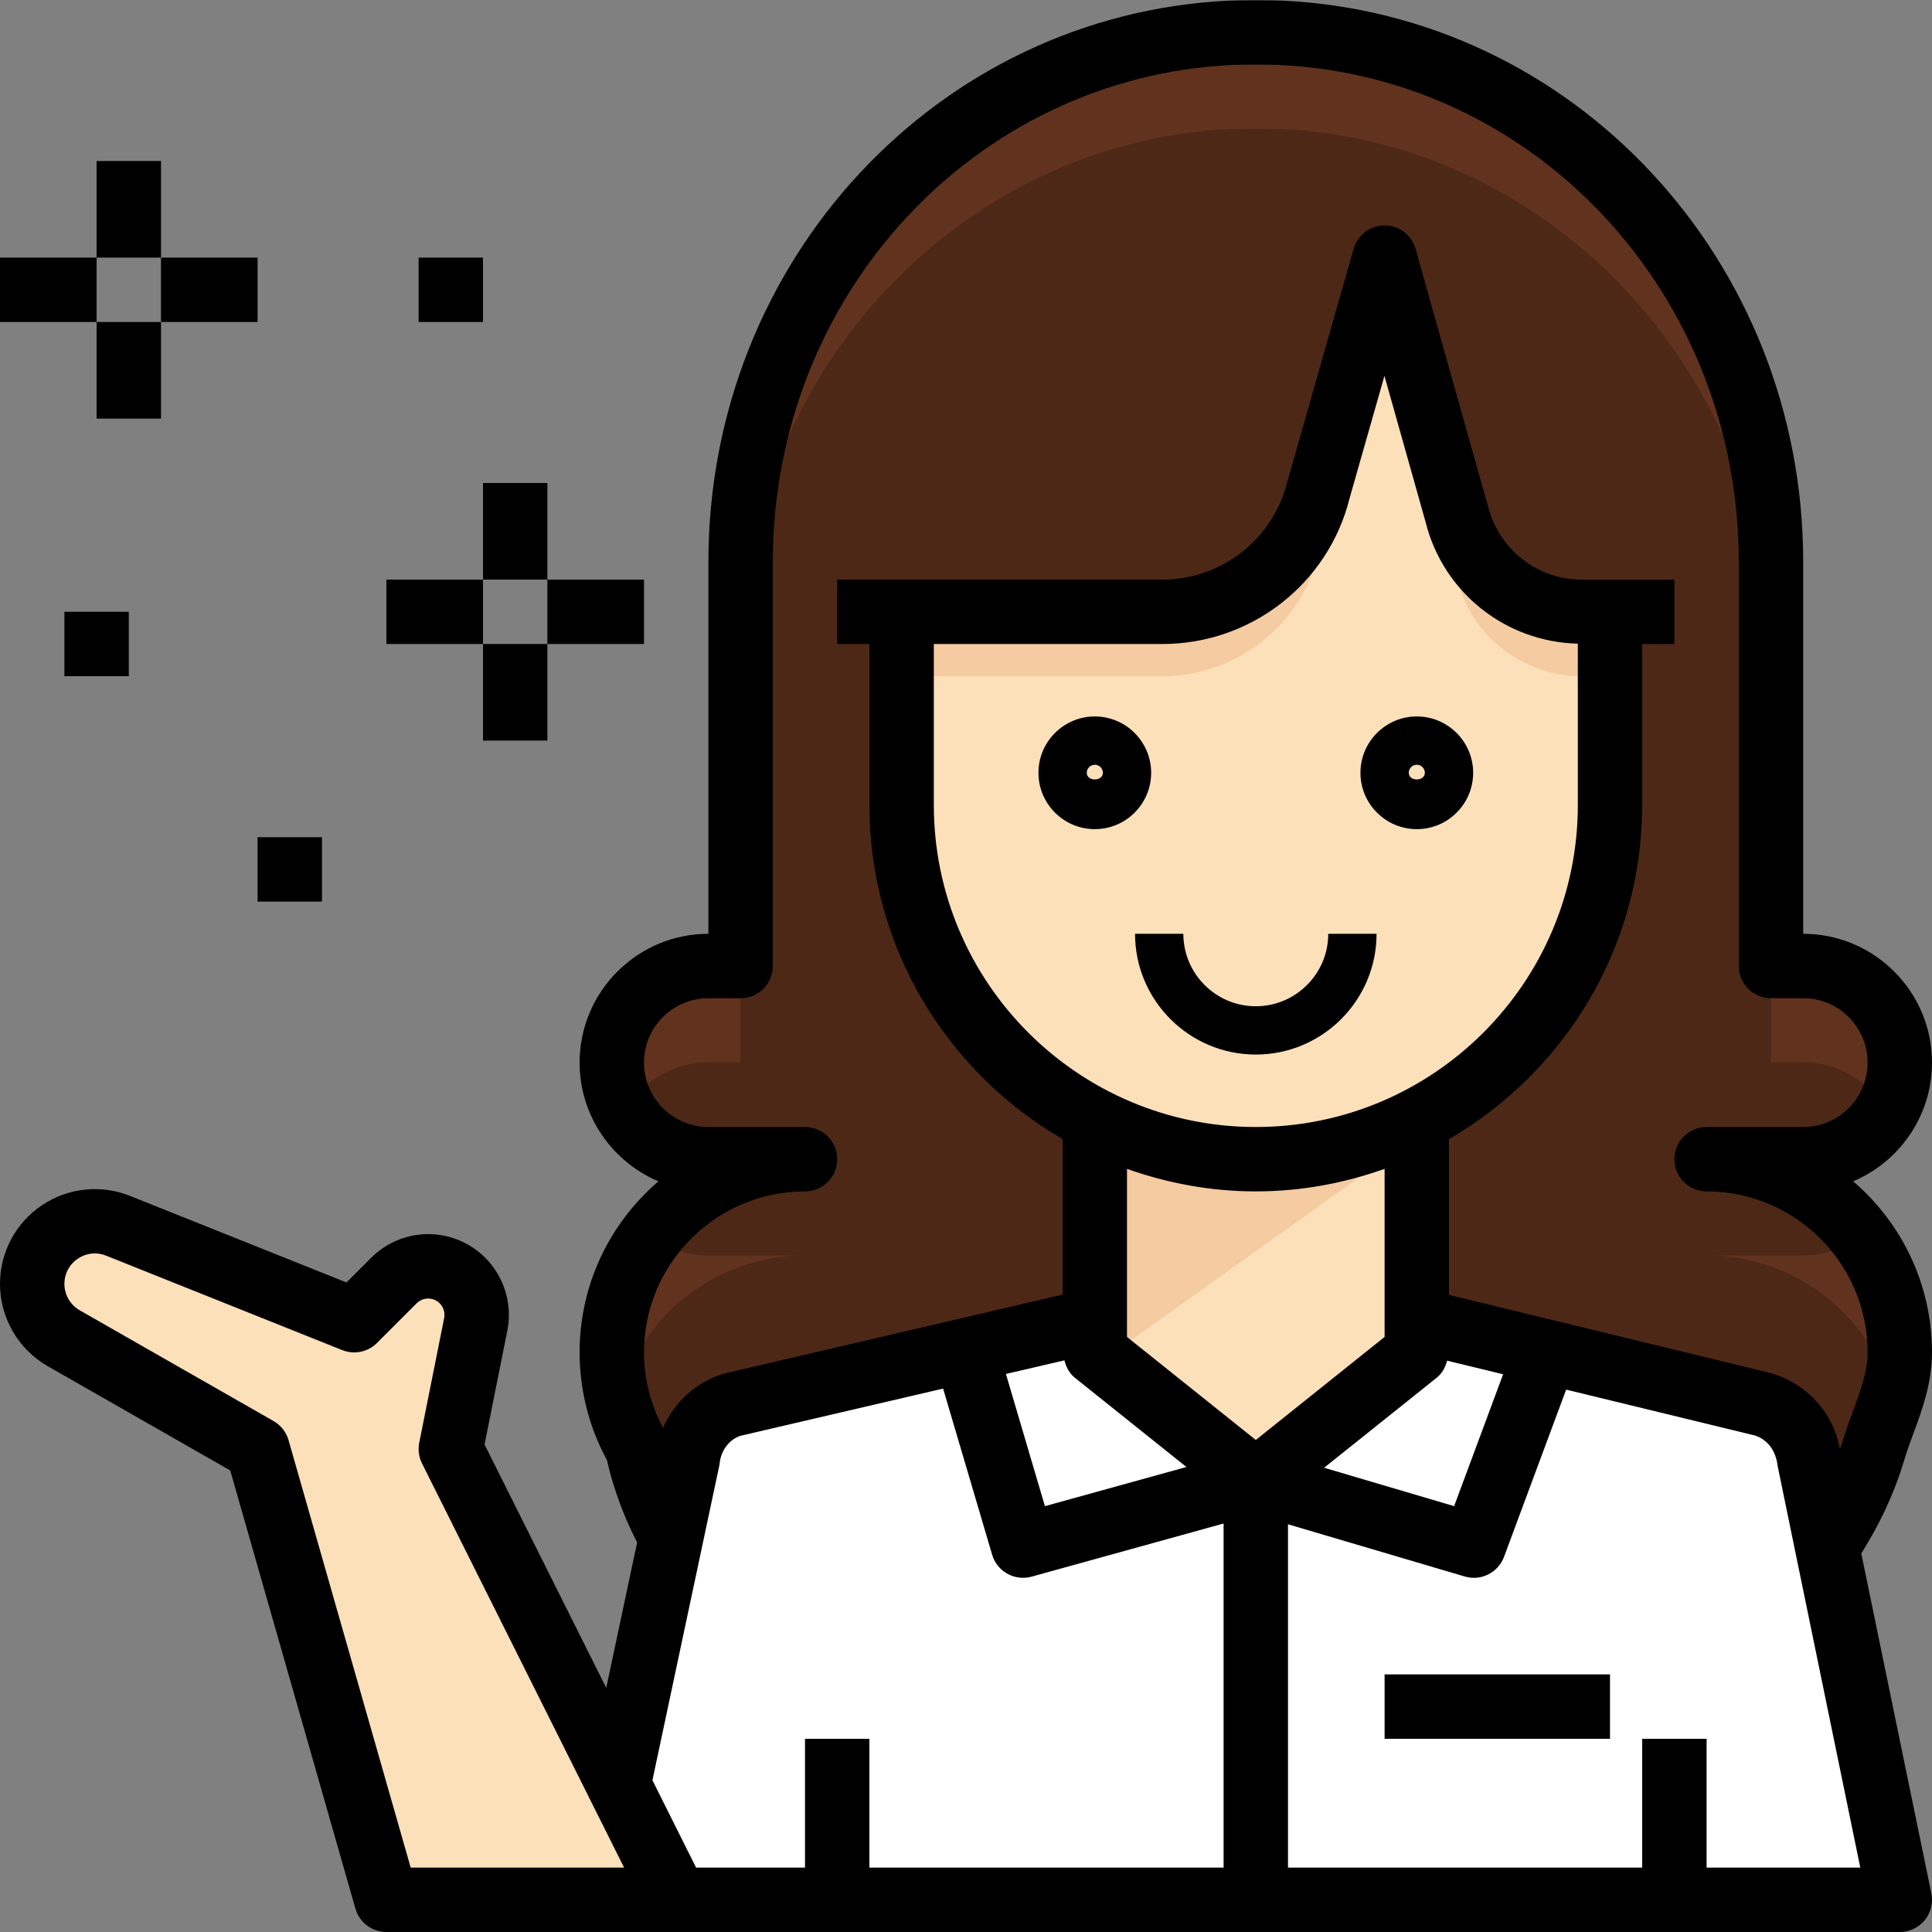
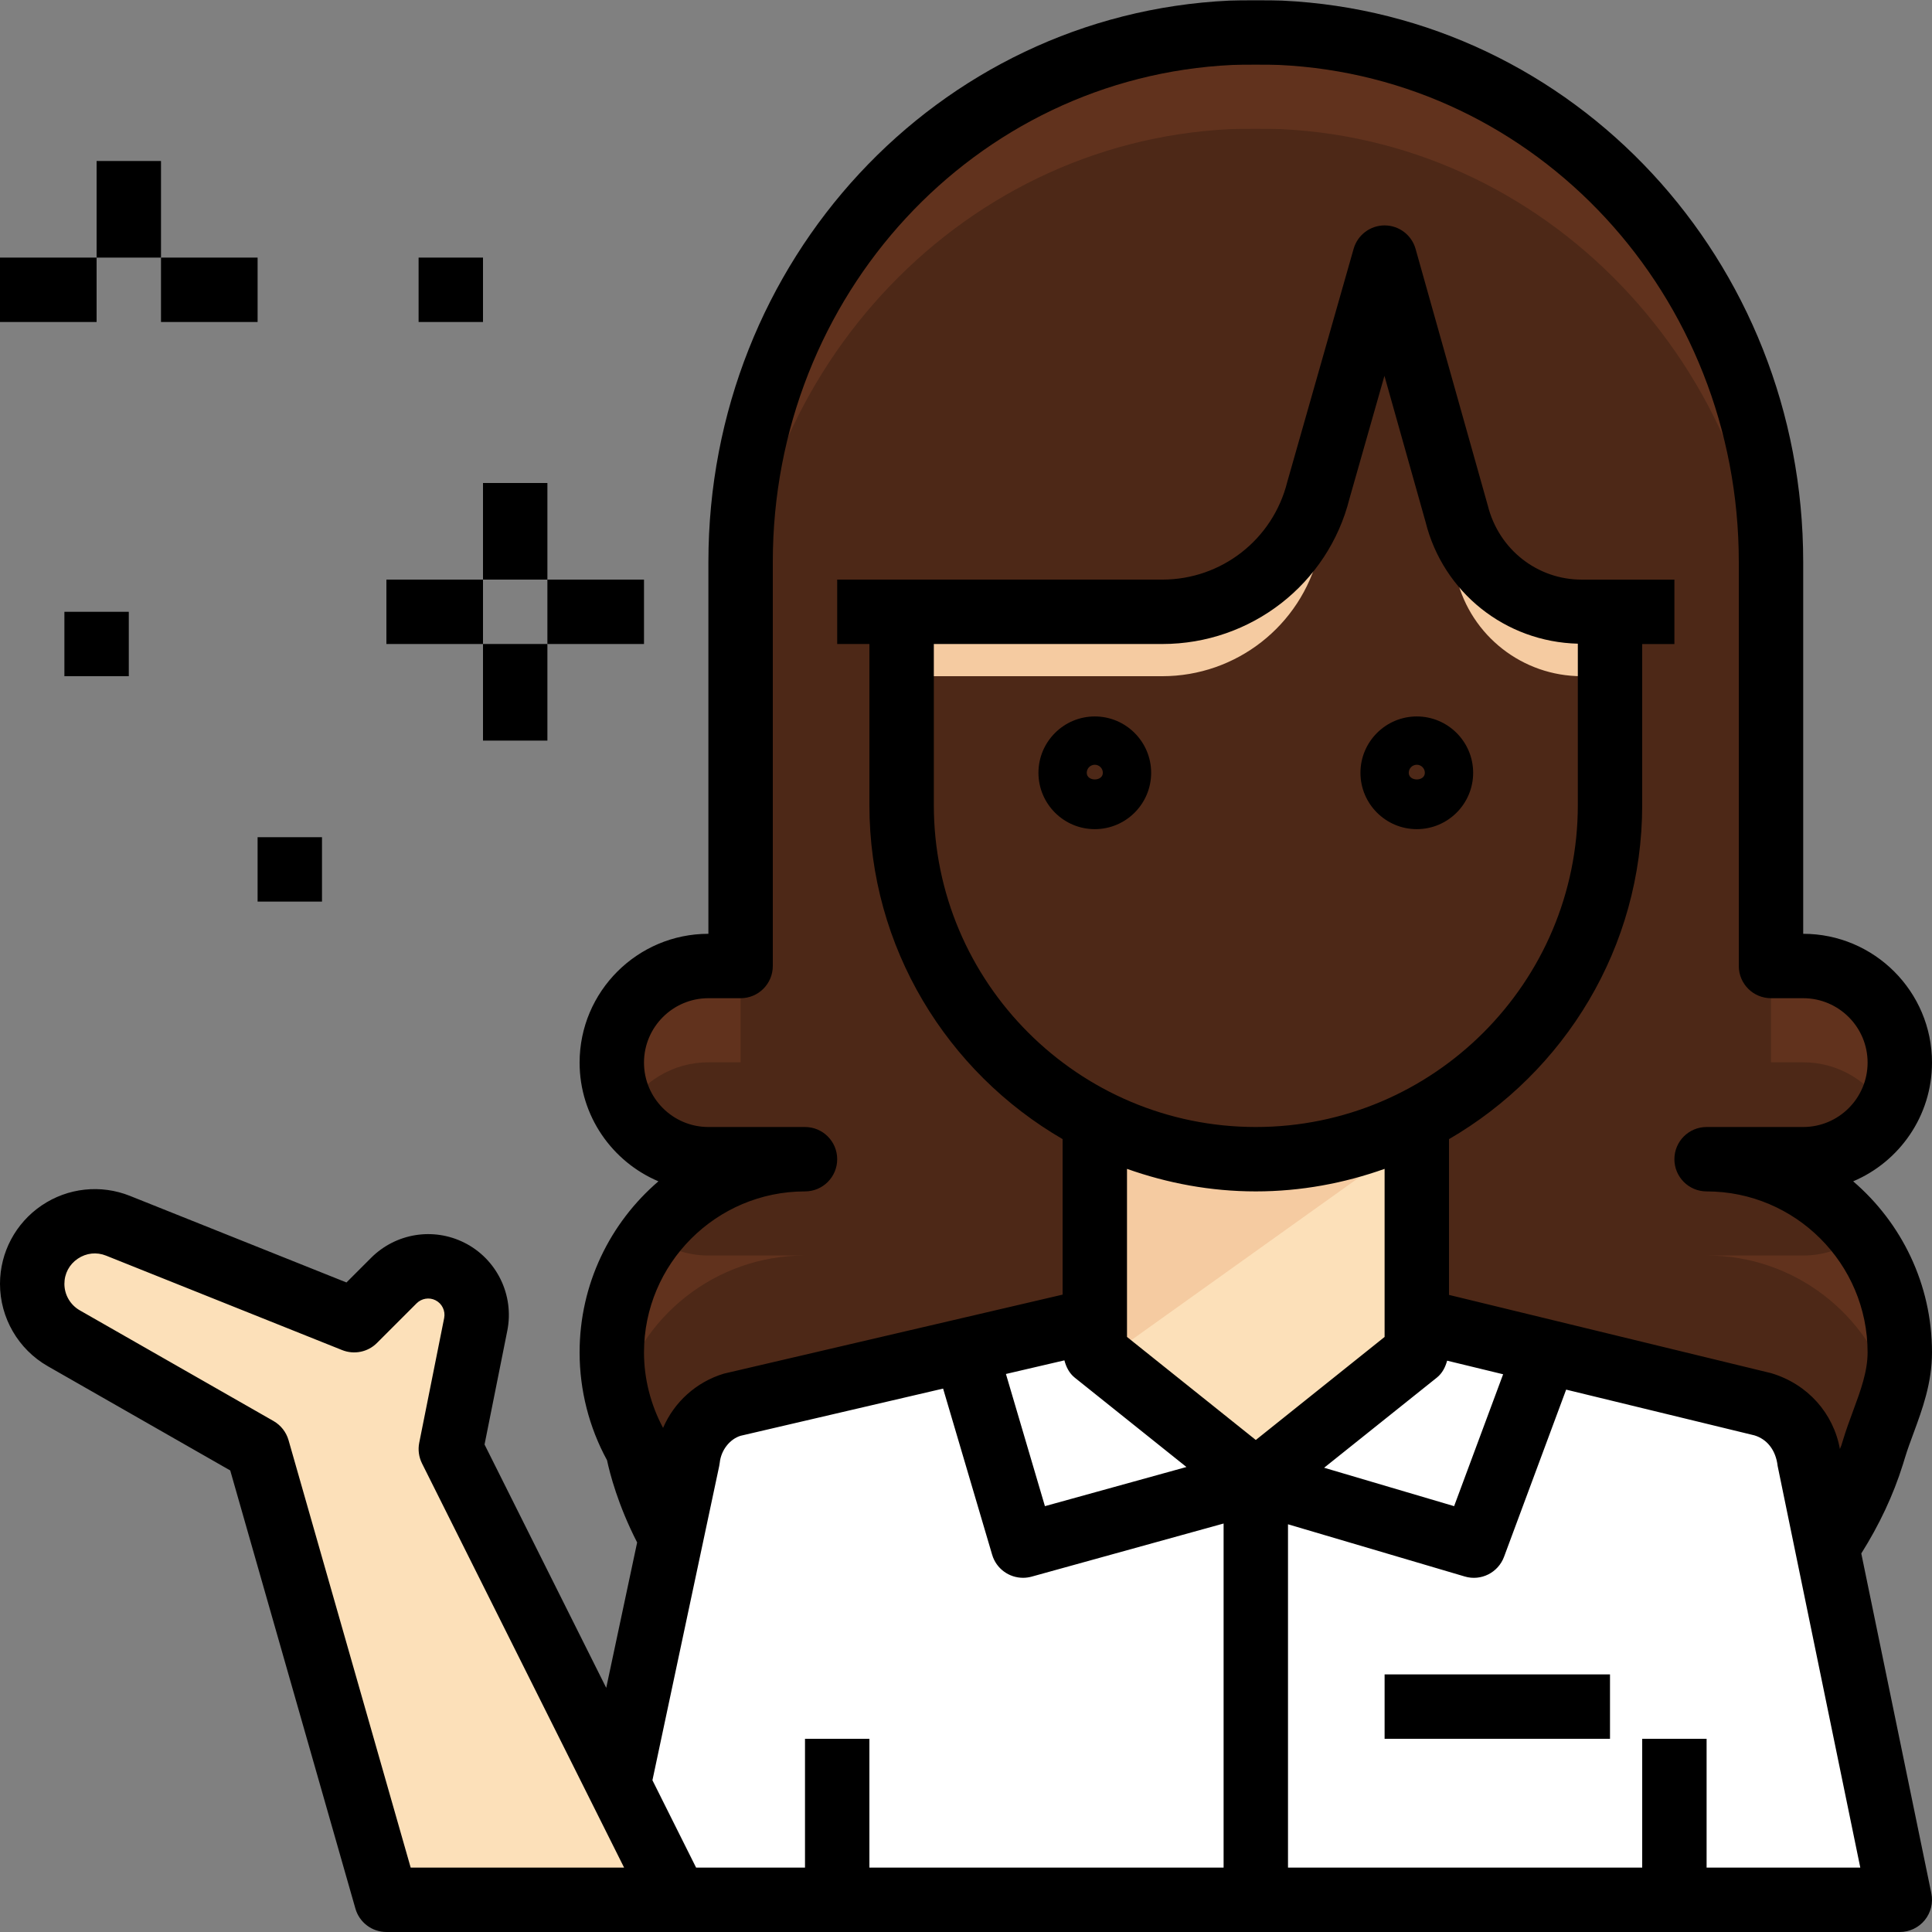
<svg xmlns="http://www.w3.org/2000/svg" height="60.0" id="Layer_1_1_" preserveAspectRatio="xMidYMid meet" style="enable-background:new 0 0 64 64" version="1.1" viewBox="2.0 2.0 60.0 60.0" width="60.0" x="0px" xml:space="preserve" y="0px" zoomAndPan="magnify">
  <rect x="2.0" y="2.0" width="60.0" height="60.0" fill="#808080" stroke="none" />
  <g id="change1_1">
    <path d="m55 38h3c1.657 0 3-1.343 3-3s-1.343-3-3-3h-1v-12.548c0-8.615-6.621-16.028-15.227-16.434-0.259-0.012-1.288-0.012-1.547 0-8.605 0.405-15.226 7.819-15.226 16.434v12.548h-1c-1.657 0-3 1.343-3 3s1.343 3 3 3h3c-3.314 0-6 2.686-6 6 0 1.093 0.292 2.118 0.803 3 0 0 0.197 1.249 1.037 2.757l35.906 0.29c0.591-0.869 1.071-1.827 1.397-2.868 0.018-0.059 0.037-0.119 0.055-0.179 0.293-0.976 0.802-1.907 0.802-3 0-3.314-2.686-6-6-6z" fill="#4D2817" />
  </g>
  <g id="change2_1">
    <path d="m58.185 47.324c-0.084-0.802-0.642-1.475-1.414-1.706l-10.771-2.618h-10l-10.856 2.714c-0.706 0.176-1.26 0.722-1.447 1.425l-3.697 13.861h41l-2.815-13.676z" fill="#fff" />
  </g>
  <g id="change3_1">
-     <path d="m51.123 21c-1.835 0-3.435-1.249-3.881-3.03l-2.242-7.97-2.053 7.213c-0.557 2.225-2.557 3.787-4.851 3.787h-8.096v6c0 6.075 4.925 11 11 11s11-4.925 11-11v-6h-0.877z" fill="#FCE0B9" />
-   </g>
+     </g>
  <g id="change3_2">
    <path d="m16.774 43.128c0.133-0.666-0.196-1.339-0.803-1.643-0.58-0.29-1.28-0.176-1.739 0.282l-1.232 1.233-7.334-2.933c-1.277-0.511-2.666 0.429-2.666 1.805 0 0.698 0.374 1.342 0.98 1.688l6.02 3.44 4 14h9l-7-14 0.774-3.872z" fill="#FCE0B9" />
  </g>
  <g id="change3_3">
    <path d="m41 38c-1.802 0-3.499-0.442-5-1.21v7.21l5 4 5-4v-7.21c-1.501 0.768-3.198 1.21-5 1.21z" fill="#FCE0B9" />
  </g>
  <g id="change4_1">
    <path d="m51.123 21c-1.835 0-3.435-1.249-3.881-3.03l-2.242-7.97-2.053 7.213c-0.557 2.225-2.557 3.787-4.851 3.787h-8.096v2h8.096c2.294 0 4.294-1.562 4.851-3.787l2.053-7.213 2.243 7.97c0.445 1.781 2.045 3.03 3.881 3.03h0.876v-2h-0.877z" fill="#F5CBA1" />
  </g>
  <g id="change4_2">
    <path d="m46 36.79c-1.501 0.768-3.198 1.21-5 1.21s-3.499-0.442-5-1.21v7.21l0.283 0.226 9.717-6.94v-0.496z" fill="#F5CBA1" />
  </g>
  <g id="change5_1">
    <path d="m57 34.991h1c1.109 0 2.067 0.609 2.586 1.505 0.256-0.442 0.414-0.949 0.414-1.496 0-1.657-1.343-3-3-3h-1v2.991z" fill="#61321D" />
  </g>
  <g id="change5_2">
    <path d="m40.227 6.009c0.259-0.012 1.288-0.012 1.547 0 8.605 0.405 15.226 7.818 15.226 16.434v-2.991c0-8.615-6.621-16.028-15.227-16.434-0.259-0.012-1.288-0.012-1.547 0-8.605 0.405-15.226 7.819-15.226 16.434v2.991c0-8.616 6.621-16.029 15.227-16.434z" fill="#61321D" />
  </g>
  <g id="change5_3">
    <path d="m58 40.991h-3c2.741 0 5.047 1.839 5.765 4.35 0.131-0.429 0.235-0.868 0.235-1.341 0-1.357-0.456-2.605-1.216-3.61-0.499 0.373-1.113 0.601-1.784 0.601z" fill="#61321D" />
  </g>
  <g id="change5_4">
    <path d="m24 34.991h1v-2.991h-1c-1.657 0-3 1.343-3 3 0 0.547 0.158 1.054 0.414 1.495 0.519-0.895 1.477-1.504 2.586-1.504z" fill="#61321D" />
  </g>
  <g id="change5_5">
    <path d="m27 40.991h-3c-0.671 0-1.285-0.228-1.784-0.601-0.76 1.005-1.216 2.253-1.216 3.61 0 0.519 0.07 1.021 0.194 1.501 0.664-2.592 3.008-4.51 5.806-4.51z" fill="#61321D" />
  </g>
  <g id="change6_1">
    <path d="m36 27.75c-0.965 0-1.75-0.785-1.75-1.75s0.785-1.75 1.75-1.75 1.75 0.785 1.75 1.75-0.785 1.75-1.75 1.75zm0-2c-0.138 0-0.25 0.112-0.25 0.25 0 0.275 0.5 0.275 0.5 0 0-0.138-0.112-0.25-0.25-0.25z" fill="inherit" />
  </g>
  <g id="change6_2">
    <path d="m46 27.75c-0.965 0-1.75-0.785-1.75-1.75s0.785-1.75 1.75-1.75 1.75 0.785 1.75 1.75-0.785 1.75-1.75 1.75zm0-2c-0.138 0-0.25 0.112-0.25 0.25 0 0.275 0.5 0.275 0.5 0 0-0.138-0.112-0.25-0.25-0.25z" fill="inherit" />
  </g>
  <g id="change6_3">
-     <path d="m41 34.75c-2.068 0-3.75-1.683-3.75-3.75h1.5c0 1.24 1.009 2.25 2.25 2.25s2.25-1.01 2.25-2.25h1.5c0 2.067-1.682 3.75-3.75 3.75z" fill="inherit" />
-   </g>
+     </g>
  <g id="change6_4">
    <rect fill="inherit" height="2" width="7" x="45" y="54" />
  </g>
  <g id="change6_5">
    <path d="m62 35c0-2.206-1.794-4-4-4v-11.548c0-9.348-7.107-17.005-16.178-17.433-0.291-0.013-1.353-0.013-1.643 0-9.072 0.428-16.179 8.085-16.179 17.433v11.548c-2.206 0-4 1.794-4 4 0 1.655 1.011 3.079 2.448 3.687-1.498 1.285-2.448 3.19-2.448 5.313 0 1.172 0.294 2.326 0.852 3.349 0.085 0.403 0.339 1.392 0.935 2.553l-0.96 4.516-3.779-7.558 0.707-3.535c0.221-1.105-0.328-2.229-1.336-2.733-0.967-0.484-2.128-0.293-2.893 0.47l-0.766 0.766-6.722-2.688c-0.907-0.364-1.934-0.253-2.744 0.296s-1.294 1.458-1.294 2.436c0 1.054 0.568 2.033 1.483 2.556l5.667 3.238 3.888 13.608c0.123 0.43 0.516 0.726 0.962 0.726h47c0.301 0 0.585-0.135 0.775-0.368s0.265-0.539 0.205-0.833l-2.176-10.555c0.553-0.877 0.992-1.803 1.292-2.763l0.059-0.192c0.08-0.264 0.176-0.524 0.273-0.785 0.268-0.727 0.572-1.55 0.572-2.504 0-2.123-0.95-4.028-2.448-5.313 1.437-0.608 2.448-2.032 2.448-3.687zm-47.246 25l-3.793-13.274c-0.072-0.251-0.239-0.464-0.465-0.594l-6.021-3.44c-0.293-0.169-0.475-0.482-0.475-0.82 0-0.318 0.151-0.604 0.415-0.782s0.585-0.214 0.88-0.095l7.333 2.934c0.371 0.147 0.796 0.062 1.079-0.222l1.232-1.232c0.154-0.153 0.39-0.193 0.585-0.095 0.204 0.102 0.314 0.329 0.27 0.552l-0.774 3.872c-0.044 0.218-0.013 0.444 0.086 0.644l6.276 12.552h-6.628zm7.508-2.713l2.073-9.755c0.007-0.034 0.013-0.068 0.017-0.104 0.042-0.402 0.32-0.737 0.646-0.838l6.291-1.466 1.523 5.159c0.128 0.435 0.526 0.717 0.959 0.717 0.088 0 0.178-0.012 0.267-0.036l5.962-1.65v10.686h-11v-4h-2v4h-3.382l-1.356-2.713zm12.794-13.04c0.054 0.206 0.15 0.398 0.319 0.535l3.471 2.777-4.395 1.216-1.211-4.105 1.816-0.423zm-4.056-22.247h7.096c2.758 0 5.151-1.869 5.813-4.514l1.086-3.814 1.278 4.54c0.547 2.19 2.482 3.722 4.728 3.778v5.01c0 5.514-4.486 10-10 10s-10-4.486-10-10v-5zm15.625 22.781c0.167-0.134 0.261-0.322 0.317-0.524l1.739 0.422-1.522 4.096-4.037-1.193 3.503-2.801zm-5.625-5.781c1.404 0 2.747-0.255 4-0.7v5.22l-4 3.2-4-3.2v-5.22c1.253 0.445 2.596 0.7 4 0.7zm14 21v-4h-2v4h-11v-10.662l5.488 1.621c0.503 0.151 1.037-0.117 1.221-0.61l1.929-5.193 5.845 1.42c0.388 0.116 0.666 0.451 0.723 0.95l2.567 12.474h-4.773zm3-23h-3c-0.552 0-1 0.447-1 1s0.448 1 1 1c2.757 0 5 2.243 5 5 0 0.597-0.218 1.186-0.448 1.81-0.111 0.3-0.221 0.6-0.313 0.904l-0.051 0.166c-0.013 0.041-0.035 0.08-0.048 0.12-0.2-1.106-0.995-2.014-2.133-2.355l-10.007-2.431v-4.837c3.581-2.079 6-5.946 6-10.376v-5h1v-2h-2.877c-1.379 0-2.576-0.935-2.918-2.301l-2.243-7.97c-0.121-0.431-0.513-0.729-0.961-0.73h-0.001c-0.447 0-0.839 0.297-0.962 0.727l-2.062 7.244c-0.446 1.783-2.041 3.029-3.88 3.029h-10.096v2h1v5c0 4.43 2.419 8.298 6 10.376v4.83l-10.517 2.453c-0.865 0.261-1.546 0.886-1.891 1.686-0.383-0.719-0.592-1.524-0.592-2.345 0-2.757 2.243-5 5-5 0.552 0 1-0.447 1-1s-0.448-1-1-1h-3c-1.103 0-2-0.897-2-2s0.897-2 2-2h1c0.552 0 1-0.447 1-1v-12.548c0-8.278 6.27-15.058 14.275-15.435 0.224-0.012 1.225-0.012 1.451 0 8.004 0.378 14.274 7.157 14.274 15.435v12.548c0 0.553 0.448 1 1 1h1c1.103 0 2 0.897 2 2s-0.897 2-2 2z" fill="inherit" />
  </g>
  <g id="change6_6">
    <rect fill="inherit" height="3" width="2" x="17" y="22" />
  </g>
  <g id="change6_7">
    <rect fill="inherit" height="2" width="3" x="14" y="20" />
  </g>
  <g id="change6_8">
    <rect fill="inherit" height="3" width="2" x="17" y="17" />
  </g>
  <g id="change6_9">
    <rect fill="inherit" height="2" width="3" x="19" y="20" />
  </g>
  <g id="change6_10">
-     <rect fill="inherit" height="3" width="2" x="5" y="12" />
-   </g>
+     </g>
  <g id="change6_11">
    <rect fill="inherit" height="2" width="3" x="2" y="10" />
  </g>
  <g id="change6_12">
    <rect fill="inherit" height="3" width="2" x="5" y="7" />
  </g>
  <g id="change6_13">
    <rect fill="inherit" height="2" width="3" x="7" y="10" />
  </g>
  <g id="change6_14">
    <rect fill="inherit" height="2" width="2" x="15" y="10" />
  </g>
  <g id="change6_15">
    <rect fill="inherit" height="2" width="2" x="4" y="21" />
  </g>
  <g id="change6_16">
    <rect fill="inherit" height="2" width="2" x="10" y="28" />
  </g>
</svg>